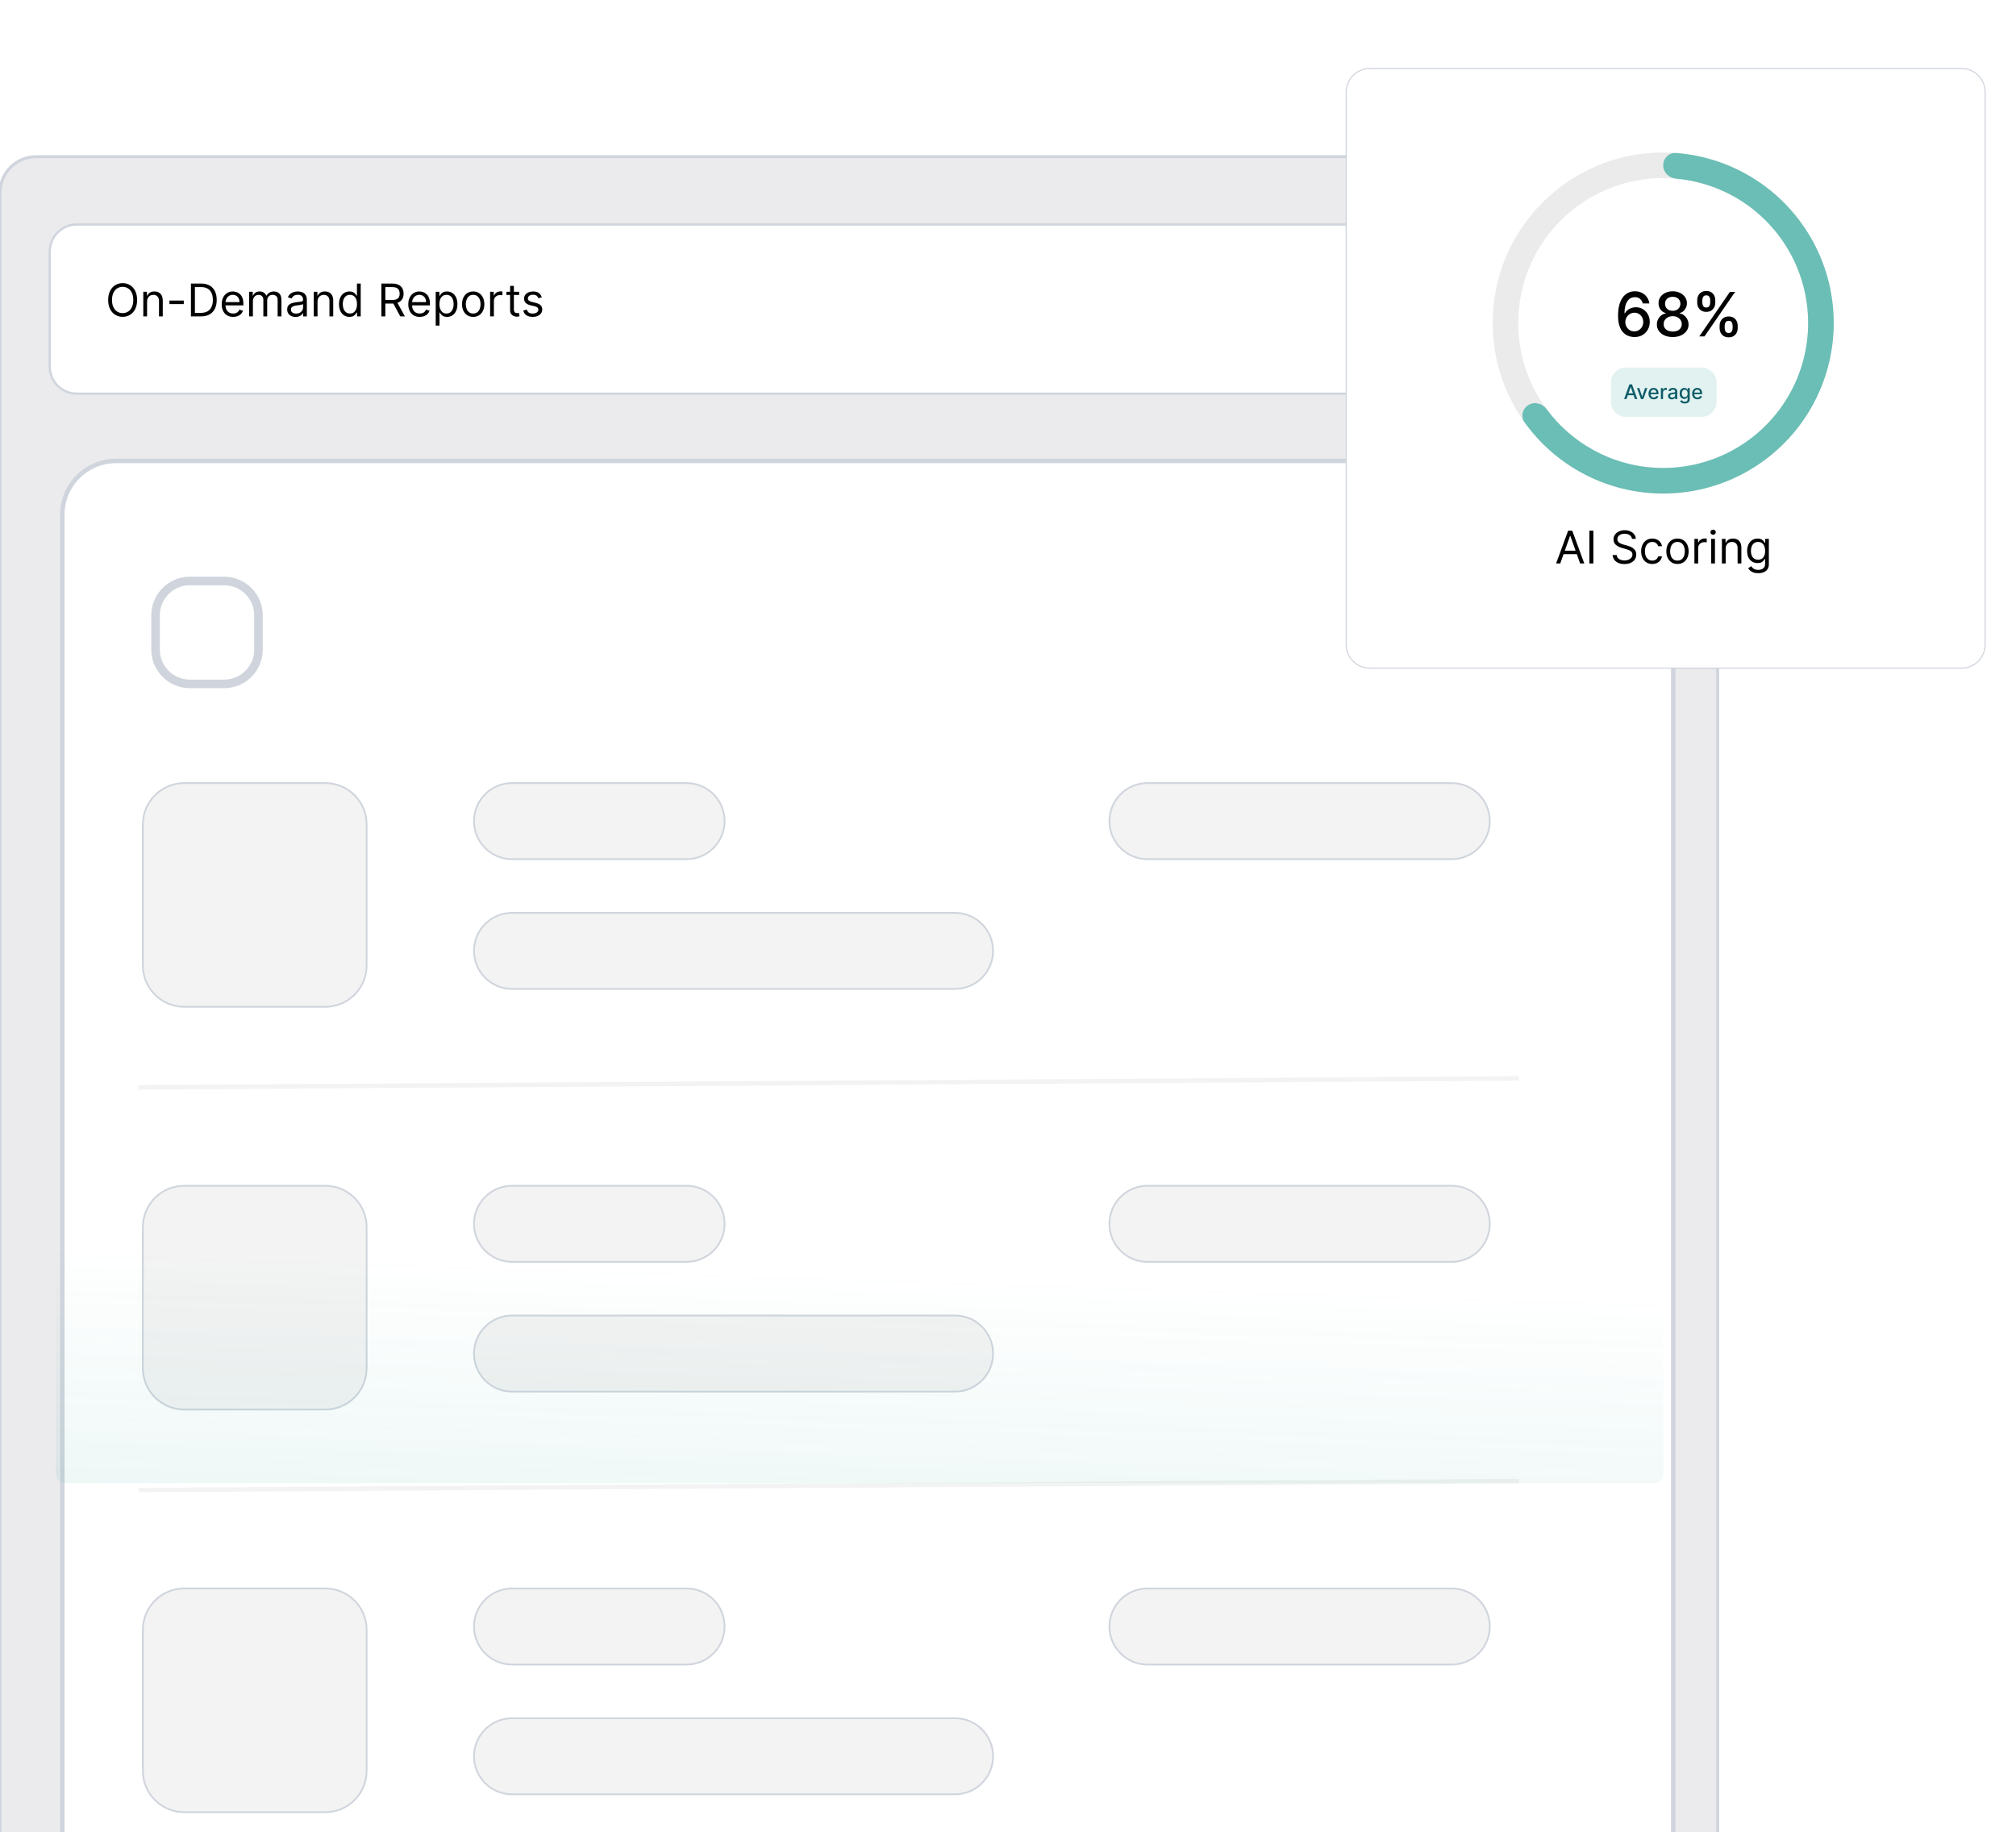
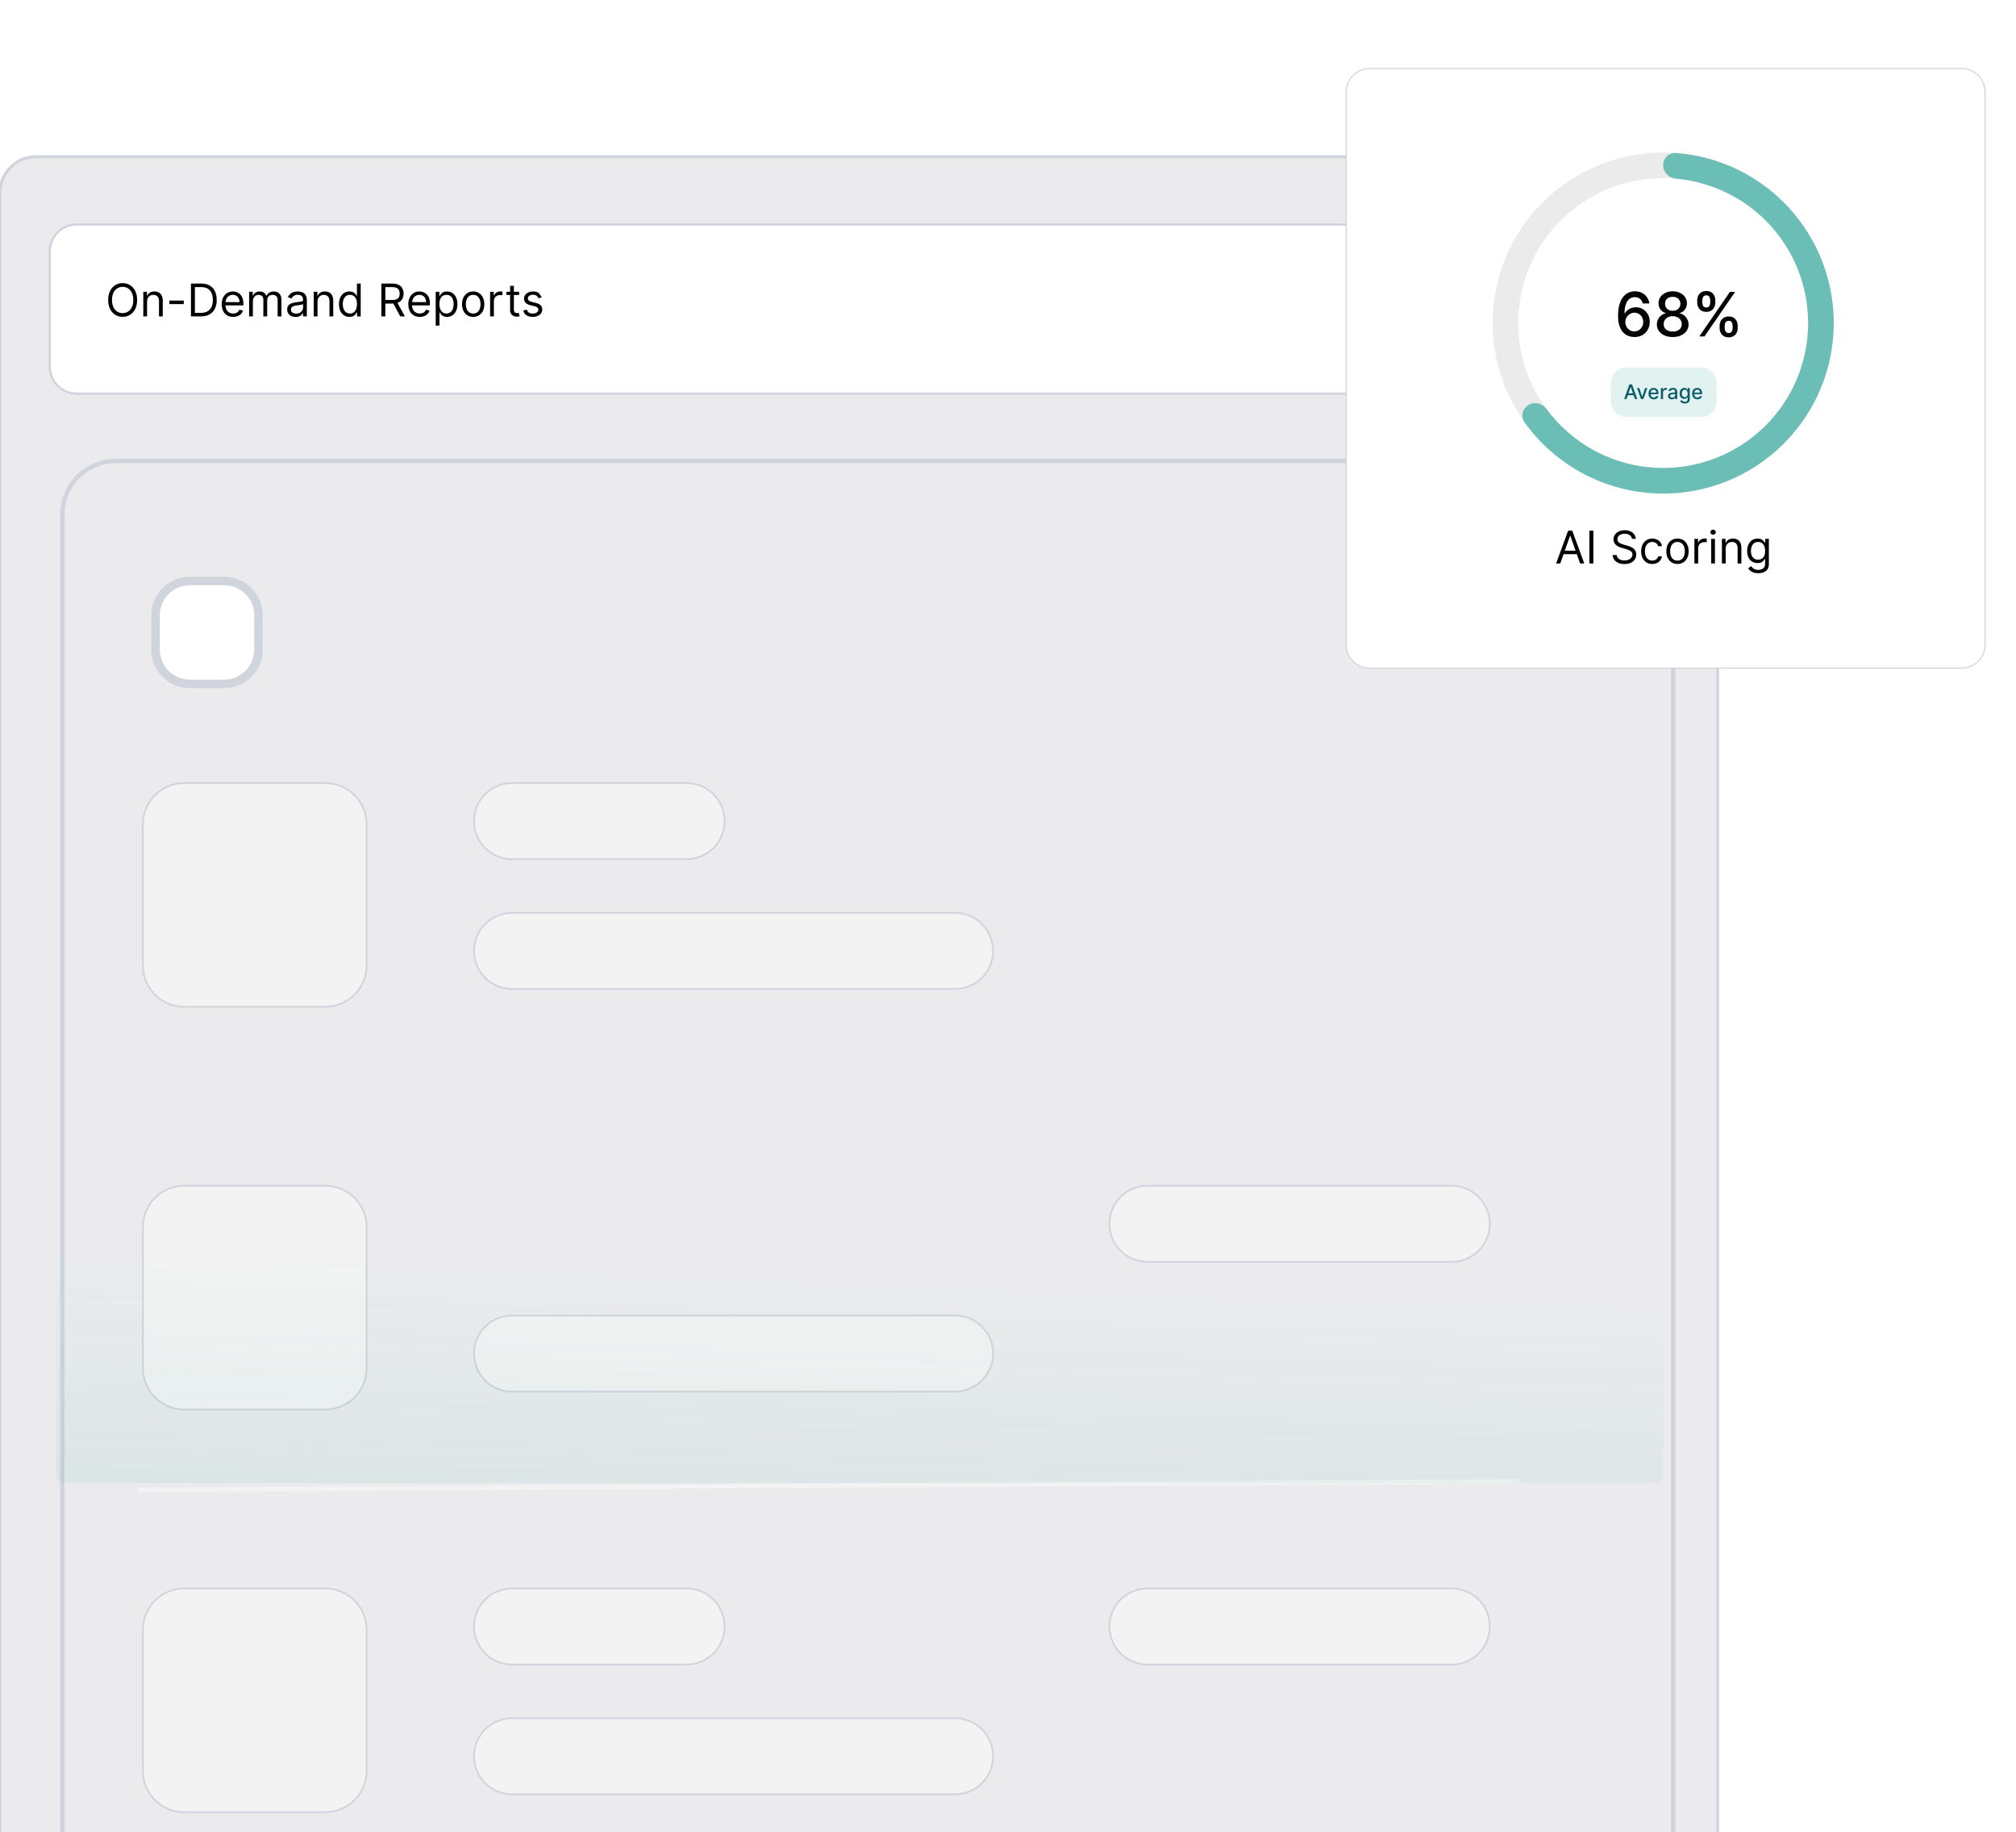
<svg xmlns="http://www.w3.org/2000/svg" width="669" height="608" viewBox="0 0 669 608" fill="none">
  <g clip-path="url(#clip0_11201_36510)">
    <path d="M558 52L12 52C5.373 52 2.78829e-08 57.373 6.22783e-08 64L3.07759e-06 645C3.11198e-06 651.627 5.373 657 12 657L558 657C564.627 657 570 651.627 570 645L570 64C570 57.373 564.627 52 558 52Z" fill="#EBEBED" stroke="#D0D5DD" stroke-miterlimit="10" />
    <g filter="url(#filter0_d_11201_36510)">
      <path d="M546.468 73L23.983 73C19.022 73 15 77.022 15 81.983L15 120.158C15 125.119 19.022 129.141 23.983 129.141L546.468 129.141C551.429 129.141 555.451 125.119 555.451 120.158L555.451 81.983C555.451 77.022 551.429 73 546.468 73Z" fill="white" />
      <path d="M546.468 73L23.983 73C19.022 73 15 77.022 15 81.983L15 120.158C15 125.119 19.022 129.141 23.983 129.141L546.468 129.141C551.429 129.141 555.451 125.119 555.451 120.158L555.451 81.983C555.451 77.022 551.429 73 546.468 73Z" stroke="#D0D5DD" stroke-width="0.749" stroke-miterlimit="10" />
    </g>
-     <path d="M45.505 99.556C45.505 100.704 45.298 101.697 44.883 102.533C44.468 103.37 43.9 104.015 43.177 104.468C42.454 104.922 41.628 105.149 40.699 105.149C39.771 105.149 38.945 104.922 38.222 104.468C37.499 104.015 36.93 103.37 36.515 102.533C36.1 101.697 35.893 100.704 35.893 99.556C35.893 98.408 36.1 97.415 36.515 96.579C36.93 95.742 37.499 95.097 38.222 94.644C38.945 94.19 39.771 93.963 40.699 93.963C41.628 93.963 42.454 94.19 43.177 94.644C43.9 95.097 44.468 95.742 44.883 96.579C45.298 97.415 45.505 98.408 45.505 99.556ZM44.229 99.556C44.229 98.613 44.072 97.818 43.756 97.169C43.444 96.52 43.021 96.029 42.486 95.696C41.954 95.363 41.358 95.197 40.699 95.197C40.04 95.197 39.443 95.363 38.907 95.696C38.376 96.029 37.952 96.52 37.637 97.169C37.325 97.818 37.169 98.613 37.169 99.556C37.169 100.499 37.325 101.294 37.637 101.943C37.952 102.592 38.376 103.083 38.907 103.416C39.443 103.749 40.04 103.915 40.699 103.915C41.358 103.915 41.954 103.749 42.486 103.416C43.021 103.083 43.444 102.592 43.756 101.943C44.072 101.294 44.229 100.499 44.229 99.556ZM48.807 100.088V105H47.552V96.834H48.764V98.11H48.87C49.062 97.695 49.352 97.362 49.742 97.111C50.132 96.855 50.636 96.728 51.252 96.728C51.805 96.728 52.289 96.841 52.704 97.068C53.118 97.291 53.441 97.632 53.671 98.089C53.901 98.542 54.017 99.117 54.017 99.811V105H52.762V99.896C52.762 99.255 52.596 98.755 52.262 98.397C51.929 98.035 51.472 97.855 50.891 97.855C50.49 97.855 50.132 97.942 49.817 98.115C49.505 98.289 49.258 98.542 49.078 98.876C48.897 99.209 48.807 99.613 48.807 100.088ZM60.988 99.747V100.917H56.224V99.747H60.988ZM66.725 105H63.366V94.112H66.874C67.931 94.112 68.834 94.33 69.586 94.766C70.337 95.198 70.913 95.82 71.314 96.632C71.714 97.44 71.914 98.408 71.914 99.535C71.914 100.669 71.712 101.645 71.308 102.464C70.904 103.279 70.316 103.907 69.543 104.346C68.77 104.782 67.831 105 66.725 105ZM64.684 103.83H66.64C67.541 103.83 68.287 103.657 68.879 103.309C69.471 102.962 69.912 102.468 70.202 101.826C70.493 101.185 70.638 100.421 70.638 99.535C70.638 98.656 70.495 97.899 70.208 97.265C69.921 96.627 69.492 96.138 68.921 95.797C68.35 95.454 67.64 95.282 66.789 95.282H64.684V103.83ZM77.379 105.17C76.593 105.17 75.914 104.996 75.343 104.649C74.776 104.298 74.339 103.809 74.03 103.182C73.725 102.551 73.573 101.817 73.573 100.981C73.573 100.144 73.725 99.407 74.03 98.769C74.339 98.128 74.767 97.628 75.317 97.27C75.87 96.909 76.515 96.728 77.252 96.728C77.677 96.728 78.097 96.799 78.512 96.94C78.927 97.082 79.304 97.312 79.644 97.632C79.985 97.947 80.256 98.365 80.458 98.886C80.66 99.407 80.761 100.049 80.761 100.811V101.342H74.466V100.258H79.485C79.485 99.797 79.393 99.386 79.208 99.024C79.028 98.663 78.769 98.378 78.432 98.168C78.099 97.959 77.706 97.855 77.252 97.855C76.752 97.855 76.32 97.979 75.955 98.227C75.593 98.472 75.315 98.79 75.12 99.184C74.925 99.577 74.828 99.999 74.828 100.449V101.172C74.828 101.789 74.934 102.312 75.147 102.741C75.363 103.166 75.662 103.49 76.045 103.713C76.428 103.933 76.873 104.043 77.379 104.043C77.709 104.043 78.007 103.997 78.273 103.905C78.542 103.809 78.774 103.667 78.969 103.48C79.164 103.288 79.315 103.051 79.421 102.767L80.633 103.107C80.506 103.519 80.291 103.88 79.99 104.192C79.689 104.5 79.317 104.741 78.873 104.915C78.43 105.085 77.932 105.17 77.379 105.17ZM82.669 105V96.834H83.882V98.11H83.988C84.158 97.674 84.433 97.336 84.812 97.094C85.191 96.85 85.647 96.728 86.178 96.728C86.717 96.728 87.165 96.85 87.523 97.094C87.885 97.336 88.166 97.674 88.368 98.11H88.454C88.663 97.688 88.976 97.353 89.395 97.105C89.813 96.853 90.314 96.728 90.899 96.728C91.629 96.728 92.226 96.956 92.691 97.413C93.155 97.867 93.387 98.574 93.387 99.535V105H92.132V99.535C92.132 98.932 91.968 98.502 91.638 98.243C91.308 97.984 90.92 97.855 90.474 97.855C89.9 97.855 89.455 98.028 89.139 98.376C88.824 98.72 88.666 99.156 88.666 99.684V105H87.39V99.407C87.39 98.943 87.24 98.569 86.938 98.285C86.637 97.998 86.249 97.855 85.774 97.855C85.448 97.855 85.143 97.942 84.86 98.115C84.58 98.289 84.353 98.53 84.179 98.838C84.009 99.143 83.924 99.496 83.924 99.896V105H82.669ZM98.084 105.191C97.567 105.191 97.097 105.094 96.675 104.899C96.254 104.701 95.919 104.415 95.671 104.043C95.422 103.667 95.298 103.214 95.298 102.682C95.298 102.214 95.391 101.835 95.575 101.544C95.759 101.25 96.005 101.02 96.314 100.853C96.622 100.687 96.962 100.563 97.335 100.481C97.71 100.396 98.088 100.329 98.467 100.279C98.963 100.215 99.365 100.167 99.674 100.136C99.986 100.1 100.213 100.042 100.354 99.96C100.5 99.879 100.572 99.737 100.572 99.535V99.492C100.572 98.968 100.429 98.56 100.142 98.269C99.858 97.979 99.427 97.834 98.85 97.834C98.251 97.834 97.781 97.965 97.441 98.227C97.101 98.489 96.861 98.769 96.723 99.067L95.532 98.642C95.745 98.145 96.028 97.759 96.383 97.483C96.741 97.203 97.131 97.008 97.552 96.898C97.978 96.784 98.396 96.728 98.807 96.728C99.07 96.728 99.371 96.76 99.711 96.823C100.055 96.884 100.386 97.01 100.705 97.201C101.028 97.392 101.295 97.681 101.508 98.067C101.721 98.454 101.827 98.971 101.827 99.62V105H100.572V103.894H100.508C100.423 104.071 100.282 104.261 100.083 104.463C99.885 104.665 99.621 104.837 99.291 104.979C98.961 105.121 98.559 105.191 98.084 105.191ZM98.276 104.064C98.772 104.064 99.19 103.967 99.53 103.772C99.874 103.577 100.133 103.325 100.306 103.017C100.484 102.709 100.572 102.384 100.572 102.044V100.896C100.519 100.96 100.402 101.018 100.221 101.071C100.044 101.121 99.839 101.165 99.605 101.204C99.374 101.24 99.149 101.271 98.93 101.3C98.713 101.325 98.538 101.346 98.403 101.364C98.077 101.406 97.772 101.475 97.489 101.571C97.209 101.663 96.982 101.803 96.808 101.991C96.638 102.175 96.553 102.427 96.553 102.746C96.553 103.182 96.714 103.511 97.037 103.735C97.363 103.954 97.776 104.064 98.276 104.064ZM105.372 100.088V105H104.117V96.834H105.329V98.11H105.435C105.627 97.695 105.917 97.362 106.307 97.111C106.697 96.855 107.2 96.728 107.817 96.728C108.37 96.728 108.854 96.841 109.269 97.068C109.683 97.291 110.006 97.632 110.236 98.089C110.466 98.542 110.582 99.117 110.582 99.811V105H109.327V99.896C109.327 99.255 109.16 98.755 108.827 98.397C108.494 98.035 108.037 97.855 107.456 97.855C107.055 97.855 106.697 97.942 106.382 98.115C106.07 98.289 105.824 98.542 105.643 98.876C105.462 99.209 105.372 99.613 105.372 100.088ZM115.958 105.17C115.277 105.17 114.677 104.998 114.156 104.654C113.635 104.307 113.227 103.818 112.933 103.187C112.639 102.553 112.492 101.803 112.492 100.938C112.492 100.081 112.639 99.336 112.933 98.705C113.227 98.075 113.636 97.587 114.161 97.243C114.685 96.9 115.292 96.728 115.979 96.728C116.511 96.728 116.931 96.816 117.239 96.993C117.551 97.167 117.788 97.366 117.951 97.589C118.118 97.809 118.247 97.99 118.34 98.131H118.446V94.112H119.701V105H118.488V103.745H118.34C118.247 103.894 118.116 104.082 117.946 104.309C117.776 104.532 117.533 104.732 117.218 104.91C116.902 105.083 116.482 105.17 115.958 105.17ZM116.128 104.043C116.631 104.043 117.057 103.912 117.404 103.65C117.751 103.384 118.015 103.017 118.196 102.549C118.377 102.078 118.467 101.534 118.467 100.917C118.467 100.307 118.379 99.774 118.201 99.317C118.024 98.856 117.762 98.498 117.415 98.243C117.067 97.984 116.638 97.855 116.128 97.855C115.596 97.855 115.153 97.991 114.799 98.264C114.448 98.534 114.184 98.9 114.007 99.365C113.833 99.825 113.746 100.343 113.746 100.917C113.746 101.498 113.835 102.026 114.012 102.501C114.193 102.973 114.459 103.348 114.81 103.628C115.164 103.905 115.603 104.043 116.128 104.043ZM126.553 105V94.112H130.232C131.083 94.112 131.781 94.257 132.327 94.548C132.873 94.835 133.277 95.23 133.539 95.734C133.801 96.237 133.933 96.809 133.933 97.451C133.933 98.092 133.801 98.661 133.539 99.157C133.277 99.653 132.875 100.043 132.332 100.327C131.79 100.607 131.097 100.747 130.254 100.747H127.276V99.556H130.211C130.792 99.556 131.26 99.471 131.615 99.301C131.973 99.131 132.231 98.89 132.391 98.578C132.554 98.262 132.635 97.887 132.635 97.451C132.635 97.015 132.554 96.634 132.391 96.308C132.228 95.982 131.967 95.73 131.609 95.553C131.251 95.372 130.778 95.282 130.19 95.282H127.872V105H126.553ZM131.678 100.109L134.358 105H132.827L130.19 100.109H131.678ZM139.295 105.17C138.509 105.17 137.83 104.996 137.259 104.649C136.692 104.298 136.254 103.809 135.946 103.182C135.641 102.551 135.489 101.817 135.489 100.981C135.489 100.144 135.641 99.407 135.946 98.769C136.254 98.128 136.683 97.628 137.233 97.27C137.786 96.909 138.431 96.728 139.168 96.728C139.593 96.728 140.013 96.799 140.428 96.94C140.843 97.082 141.22 97.312 141.56 97.632C141.9 97.947 142.172 98.365 142.374 98.886C142.576 99.407 142.677 100.049 142.677 100.811V101.342H136.382V100.258H141.401C141.401 99.797 141.309 99.386 141.124 99.024C140.944 98.663 140.685 98.378 140.348 98.168C140.015 97.959 139.622 97.855 139.168 97.855C138.668 97.855 138.236 97.979 137.871 98.227C137.509 98.472 137.231 98.79 137.036 99.184C136.841 99.577 136.744 99.999 136.744 100.449V101.172C136.744 101.789 136.85 102.312 137.063 102.741C137.279 103.166 137.578 103.49 137.961 103.713C138.344 103.933 138.789 104.043 139.295 104.043C139.625 104.043 139.923 103.997 140.189 103.905C140.458 103.809 140.69 103.667 140.885 103.48C141.08 103.288 141.231 103.051 141.337 102.767L142.549 103.107C142.421 103.519 142.207 103.88 141.906 104.192C141.605 104.5 141.232 104.741 140.789 104.915C140.346 105.085 139.848 105.17 139.295 105.17ZM144.585 108.062V96.834H145.797V98.131H145.946C146.038 97.99 146.166 97.809 146.329 97.589C146.496 97.366 146.733 97.167 147.041 96.993C147.353 96.816 147.775 96.728 148.307 96.728C148.994 96.728 149.6 96.9 150.125 97.243C150.649 97.587 151.059 98.075 151.353 98.705C151.647 99.336 151.794 100.081 151.794 100.938C151.794 101.803 151.647 102.553 151.353 103.187C151.059 103.818 150.651 104.307 150.13 104.654C149.609 104.998 149.008 105.17 148.328 105.17C147.803 105.17 147.383 105.083 147.068 104.91C146.753 104.732 146.51 104.532 146.34 104.309C146.17 104.082 146.038 103.894 145.946 103.745H145.84V108.062H144.585ZM145.819 100.917C145.819 101.534 145.909 102.078 146.09 102.549C146.271 103.017 146.535 103.384 146.882 103.65C147.229 103.912 147.655 104.043 148.158 104.043C148.682 104.043 149.12 103.905 149.471 103.628C149.825 103.348 150.091 102.973 150.268 102.501C150.449 102.026 150.54 101.498 150.54 100.917C150.54 100.343 150.451 99.825 150.274 99.365C150.1 98.9 149.836 98.534 149.482 98.264C149.131 97.991 148.689 97.855 148.158 97.855C147.647 97.855 147.219 97.984 146.871 98.243C146.524 98.498 146.262 98.856 146.084 99.317C145.907 99.774 145.819 100.307 145.819 100.917ZM157.026 105.17C156.288 105.17 155.642 104.995 155.085 104.644C154.532 104.293 154.1 103.802 153.788 103.171C153.48 102.54 153.325 101.803 153.325 100.96C153.325 100.109 153.48 99.366 153.788 98.732C154.1 98.098 154.532 97.605 155.085 97.254C155.642 96.903 156.288 96.728 157.026 96.728C157.763 96.728 158.408 96.903 158.961 97.254C159.517 97.605 159.95 98.098 160.258 98.732C160.57 99.366 160.726 100.109 160.726 100.96C160.726 101.803 160.57 102.54 160.258 103.171C159.95 103.802 159.517 104.293 158.961 104.644C158.408 104.995 157.763 105.17 157.026 105.17ZM157.026 104.043C157.586 104.043 158.046 103.9 158.408 103.612C158.769 103.325 159.037 102.948 159.211 102.48C159.384 102.012 159.471 101.505 159.471 100.96C159.471 100.414 159.384 99.905 159.211 99.434C159.037 98.962 158.769 98.581 158.408 98.291C158.046 98 157.586 97.855 157.026 97.855C156.466 97.855 156.005 98 155.643 98.291C155.282 98.581 155.014 98.962 154.841 99.434C154.667 99.905 154.58 100.414 154.58 100.96C154.58 101.505 154.667 102.012 154.841 102.48C155.014 102.948 155.282 103.325 155.643 103.612C156.005 103.9 156.466 104.043 157.026 104.043ZM162.641 105V96.834H163.853V98.067H163.938C164.087 97.663 164.356 97.336 164.746 97.084C165.136 96.832 165.576 96.706 166.065 96.706C166.157 96.706 166.272 96.708 166.41 96.712C166.549 96.715 166.653 96.721 166.724 96.728V98.004C166.681 97.993 166.584 97.977 166.432 97.956C166.283 97.931 166.125 97.919 165.958 97.919C165.561 97.919 165.207 98.002 164.895 98.168C164.587 98.332 164.342 98.558 164.161 98.849C163.984 99.136 163.896 99.464 163.896 99.832V105H162.641ZM172.274 96.834V97.897H168.042V96.834H172.274ZM169.276 94.878H170.531V102.661C170.531 103.015 170.582 103.281 170.685 103.458C170.791 103.632 170.926 103.749 171.089 103.809C171.255 103.866 171.431 103.894 171.615 103.894C171.753 103.894 171.867 103.887 171.955 103.873C172.044 103.855 172.115 103.841 172.168 103.83L172.423 104.957C172.338 104.989 172.219 105.021 172.067 105.053C171.915 105.089 171.721 105.106 171.487 105.106C171.133 105.106 170.786 105.03 170.445 104.878C170.109 104.725 169.829 104.493 169.605 104.181C169.386 103.869 169.276 103.476 169.276 103.001V94.878ZM179.8 98.663L178.673 98.982C178.602 98.794 178.497 98.612 178.359 98.434C178.224 98.254 178.04 98.105 177.806 97.988C177.572 97.871 177.273 97.812 176.908 97.812C176.408 97.812 175.991 97.927 175.658 98.158C175.329 98.385 175.164 98.674 175.164 99.024C175.164 99.336 175.277 99.583 175.504 99.763C175.731 99.944 176.085 100.095 176.567 100.215L177.779 100.513C178.51 100.69 179.054 100.961 179.412 101.326C179.77 101.688 179.948 102.154 179.948 102.725C179.948 103.192 179.814 103.611 179.544 103.979C179.279 104.348 178.906 104.638 178.428 104.851C177.95 105.064 177.393 105.17 176.759 105.17C175.926 105.17 175.236 104.989 174.691 104.628C174.145 104.266 173.799 103.738 173.654 103.044L174.845 102.746C174.958 103.185 175.173 103.515 175.488 103.735C175.807 103.954 176.223 104.064 176.737 104.064C177.322 104.064 177.786 103.94 178.13 103.692C178.478 103.441 178.651 103.139 178.651 102.788C178.651 102.505 178.552 102.267 178.354 102.076C178.155 101.881 177.85 101.736 177.439 101.64L176.078 101.321C175.33 101.144 174.781 100.869 174.43 100.497C174.083 100.121 173.909 99.652 173.909 99.088C173.909 98.627 174.038 98.22 174.297 97.865C174.559 97.511 174.916 97.233 175.366 97.031C175.819 96.829 176.333 96.728 176.908 96.728C177.716 96.728 178.35 96.905 178.811 97.259C179.275 97.614 179.605 98.082 179.8 98.663Z" fill="#020202" />
+     <path d="M45.505 99.556C45.505 100.704 45.298 101.697 44.883 102.533C44.468 103.37 43.9 104.015 43.177 104.468C42.454 104.922 41.628 105.149 40.699 105.149C39.771 105.149 38.945 104.922 38.222 104.468C37.499 104.015 36.93 103.37 36.515 102.533C36.1 101.697 35.893 100.704 35.893 99.556C35.893 98.408 36.1 97.415 36.515 96.579C36.93 95.742 37.499 95.097 38.222 94.644C38.945 94.19 39.771 93.963 40.699 93.963C41.628 93.963 42.454 94.19 43.177 94.644C43.9 95.097 44.468 95.742 44.883 96.579C45.298 97.415 45.505 98.408 45.505 99.556ZM44.229 99.556C44.229 98.613 44.072 97.818 43.756 97.169C43.444 96.52 43.021 96.029 42.486 95.696C41.954 95.363 41.358 95.197 40.699 95.197C40.04 95.197 39.443 95.363 38.907 95.696C38.376 96.029 37.952 96.52 37.637 97.169C37.325 97.818 37.169 98.613 37.169 99.556C37.169 100.499 37.325 101.294 37.637 101.943C37.952 102.592 38.376 103.083 38.907 103.416C39.443 103.749 40.04 103.915 40.699 103.915C41.358 103.915 41.954 103.749 42.486 103.416C43.021 103.083 43.444 102.592 43.756 101.943C44.072 101.294 44.229 100.499 44.229 99.556ZM48.807 100.088V105H47.552V96.834H48.764V98.11H48.87C49.062 97.695 49.352 97.362 49.742 97.111C50.132 96.855 50.636 96.728 51.252 96.728C51.805 96.728 52.289 96.841 52.704 97.068C53.118 97.291 53.441 97.632 53.671 98.089C53.901 98.542 54.017 99.117 54.017 99.811V105H52.762V99.896C52.762 99.255 52.596 98.755 52.262 98.397C51.929 98.035 51.472 97.855 50.891 97.855C50.49 97.855 50.132 97.942 49.817 98.115C49.505 98.289 49.258 98.542 49.078 98.876C48.897 99.209 48.807 99.613 48.807 100.088ZM60.988 99.747V100.917H56.224V99.747H60.988ZM66.725 105H63.366V94.112H66.874C67.931 94.112 68.834 94.33 69.586 94.766C70.337 95.198 70.913 95.82 71.314 96.632C71.714 97.44 71.914 98.408 71.914 99.535C71.914 100.669 71.712 101.645 71.308 102.464C70.904 103.279 70.316 103.907 69.543 104.346C68.77 104.782 67.831 105 66.725 105ZM64.684 103.83H66.64C67.541 103.83 68.287 103.657 68.879 103.309C69.471 102.962 69.912 102.468 70.202 101.826C70.493 101.185 70.638 100.421 70.638 99.535C70.638 98.656 70.495 97.899 70.208 97.265C69.921 96.627 69.492 96.138 68.921 95.797C68.35 95.454 67.64 95.282 66.789 95.282H64.684V103.83ZM77.379 105.17C76.593 105.17 75.914 104.996 75.343 104.649C74.776 104.298 74.339 103.809 74.03 103.182C73.725 102.551 73.573 101.817 73.573 100.981C73.573 100.144 73.725 99.407 74.03 98.769C74.339 98.128 74.767 97.628 75.317 97.27C75.87 96.909 76.515 96.728 77.252 96.728C77.677 96.728 78.097 96.799 78.512 96.94C78.927 97.082 79.304 97.312 79.644 97.632C79.985 97.947 80.256 98.365 80.458 98.886C80.66 99.407 80.761 100.049 80.761 100.811V101.342H74.466V100.258H79.485C79.485 99.797 79.393 99.386 79.208 99.024C79.028 98.663 78.769 98.378 78.432 98.168C78.099 97.959 77.706 97.855 77.252 97.855C76.752 97.855 76.32 97.979 75.955 98.227C75.593 98.472 75.315 98.79 75.12 99.184C74.925 99.577 74.828 99.999 74.828 100.449V101.172C74.828 101.789 74.934 102.312 75.147 102.741C75.363 103.166 75.662 103.49 76.045 103.713C76.428 103.933 76.873 104.043 77.379 104.043C77.709 104.043 78.007 103.997 78.273 103.905C78.542 103.809 78.774 103.667 78.969 103.48C79.164 103.288 79.315 103.051 79.421 102.767L80.633 103.107C80.506 103.519 80.291 103.88 79.99 104.192C79.689 104.5 79.317 104.741 78.873 104.915C78.43 105.085 77.932 105.17 77.379 105.17ZM82.669 105V96.834H83.882V98.11H83.988C84.158 97.674 84.433 97.336 84.812 97.094C85.191 96.85 85.647 96.728 86.178 96.728C86.717 96.728 87.165 96.85 87.523 97.094C87.885 97.336 88.166 97.674 88.368 98.11H88.454C88.663 97.688 88.976 97.353 89.395 97.105C89.813 96.853 90.314 96.728 90.899 96.728C91.629 96.728 92.226 96.956 92.691 97.413C93.155 97.867 93.387 98.574 93.387 99.535V105H92.132V99.535C92.132 98.932 91.968 98.502 91.638 98.243C91.308 97.984 90.92 97.855 90.474 97.855C89.9 97.855 89.455 98.028 89.139 98.376C88.824 98.72 88.666 99.156 88.666 99.684V105H87.39V99.407C87.39 98.943 87.24 98.569 86.938 98.285C86.637 97.998 86.249 97.855 85.774 97.855C85.448 97.855 85.143 97.942 84.86 98.115C84.58 98.289 84.353 98.53 84.179 98.838C84.009 99.143 83.924 99.496 83.924 99.896V105H82.669ZM98.084 105.191C97.567 105.191 97.097 105.094 96.675 104.899C96.254 104.701 95.919 104.415 95.671 104.043C95.422 103.667 95.298 103.214 95.298 102.682C95.298 102.214 95.391 101.835 95.575 101.544C95.759 101.25 96.005 101.02 96.314 100.853C96.622 100.687 96.962 100.563 97.335 100.481C97.71 100.396 98.088 100.329 98.467 100.279C98.963 100.215 99.365 100.167 99.674 100.136C99.986 100.1 100.213 100.042 100.354 99.96C100.5 99.879 100.572 99.737 100.572 99.535V99.492C100.572 98.968 100.429 98.56 100.142 98.269C99.858 97.979 99.427 97.834 98.85 97.834C98.251 97.834 97.781 97.965 97.441 98.227C97.101 98.489 96.861 98.769 96.723 99.067L95.532 98.642C95.745 98.145 96.028 97.759 96.383 97.483C96.741 97.203 97.131 97.008 97.552 96.898C97.978 96.784 98.396 96.728 98.807 96.728C99.07 96.728 99.371 96.76 99.711 96.823C100.055 96.884 100.386 97.01 100.705 97.201C101.028 97.392 101.295 97.681 101.508 98.067C101.721 98.454 101.827 98.971 101.827 99.62V105H100.572V103.894H100.508C100.423 104.071 100.282 104.261 100.083 104.463C99.885 104.665 99.621 104.837 99.291 104.979C98.961 105.121 98.559 105.191 98.084 105.191ZM98.276 104.064C98.772 104.064 99.19 103.967 99.53 103.772C99.874 103.577 100.133 103.325 100.306 103.017C100.484 102.709 100.572 102.384 100.572 102.044V100.896C100.519 100.96 100.402 101.018 100.221 101.071C100.044 101.121 99.839 101.165 99.605 101.204C99.374 101.24 99.149 101.271 98.93 101.3C98.713 101.325 98.538 101.346 98.403 101.364C98.077 101.406 97.772 101.475 97.489 101.571C97.209 101.663 96.982 101.803 96.808 101.991C96.638 102.175 96.553 102.427 96.553 102.746C96.553 103.182 96.714 103.511 97.037 103.735C97.363 103.954 97.776 104.064 98.276 104.064ZM105.372 100.088V105H104.117V96.834H105.329V98.11H105.435C105.627 97.695 105.917 97.362 106.307 97.111C106.697 96.855 107.2 96.728 107.817 96.728C108.37 96.728 108.854 96.841 109.269 97.068C109.683 97.291 110.006 97.632 110.236 98.089C110.466 98.542 110.582 99.117 110.582 99.811V105H109.327V99.896C109.327 99.255 109.16 98.755 108.827 98.397C108.494 98.035 108.037 97.855 107.456 97.855C107.055 97.855 106.697 97.942 106.382 98.115C106.07 98.289 105.824 98.542 105.643 98.876C105.462 99.209 105.372 99.613 105.372 100.088ZM115.958 105.17C115.277 105.17 114.677 104.998 114.156 104.654C113.635 104.307 113.227 103.818 112.933 103.187C112.639 102.553 112.492 101.803 112.492 100.938C112.492 100.081 112.639 99.336 112.933 98.705C113.227 98.075 113.636 97.587 114.161 97.243C114.685 96.9 115.292 96.728 115.979 96.728C116.511 96.728 116.931 96.816 117.239 96.993C117.551 97.167 117.788 97.366 117.951 97.589C118.118 97.809 118.247 97.99 118.34 98.131H118.446V94.112H119.701V105H118.488V103.745H118.34C118.247 103.894 118.116 104.082 117.946 104.309C117.776 104.532 117.533 104.732 117.218 104.91C116.902 105.083 116.482 105.17 115.958 105.17ZM116.128 104.043C116.631 104.043 117.057 103.912 117.404 103.65C117.751 103.384 118.015 103.017 118.196 102.549C118.377 102.078 118.467 101.534 118.467 100.917C118.467 100.307 118.379 99.774 118.201 99.317C118.024 98.856 117.762 98.498 117.415 98.243C117.067 97.984 116.638 97.855 116.128 97.855C115.596 97.855 115.153 97.991 114.799 98.264C114.448 98.534 114.184 98.9 114.007 99.365C113.833 99.825 113.746 100.343 113.746 100.917C113.746 101.498 113.835 102.026 114.012 102.501C114.193 102.973 114.459 103.348 114.81 103.628C115.164 103.905 115.603 104.043 116.128 104.043ZM126.553 105V94.112H130.232C131.083 94.112 131.781 94.257 132.327 94.548C132.873 94.835 133.277 95.23 133.539 95.734C133.801 96.237 133.933 96.809 133.933 97.451C133.933 98.092 133.801 98.661 133.539 99.157C133.277 99.653 132.875 100.043 132.332 100.327C131.79 100.607 131.097 100.747 130.254 100.747H127.276V99.556H130.211C130.792 99.556 131.26 99.471 131.615 99.301C131.973 99.131 132.231 98.89 132.391 98.578C132.554 98.262 132.635 97.887 132.635 97.451C132.635 97.015 132.554 96.634 132.391 96.308C132.228 95.982 131.967 95.73 131.609 95.553C131.251 95.372 130.778 95.282 130.19 95.282H127.872V105H126.553ZM131.678 100.109L134.358 105H132.827L130.19 100.109H131.678ZM139.295 105.17C138.509 105.17 137.83 104.996 137.259 104.649C136.692 104.298 136.254 103.809 135.946 103.182C135.641 102.551 135.489 101.817 135.489 100.981C135.489 100.144 135.641 99.407 135.946 98.769C136.254 98.128 136.683 97.628 137.233 97.27C137.786 96.909 138.431 96.728 139.168 96.728C139.593 96.728 140.013 96.799 140.428 96.94C140.843 97.082 141.22 97.312 141.56 97.632C141.9 97.947 142.172 98.365 142.374 98.886C142.576 99.407 142.677 100.049 142.677 100.811V101.342H136.382V100.258H141.401C141.401 99.797 141.309 99.386 141.124 99.024C140.944 98.663 140.685 98.378 140.348 98.168C140.015 97.959 139.622 97.855 139.168 97.855C138.668 97.855 138.236 97.979 137.871 98.227C137.509 98.472 137.231 98.79 137.036 99.184C136.841 99.577 136.744 99.999 136.744 100.449V101.172C136.744 101.789 136.85 102.312 137.063 102.741C137.279 103.166 137.578 103.49 137.961 103.713C138.344 103.933 138.789 104.043 139.295 104.043C139.625 104.043 139.923 103.997 140.189 103.905C140.458 103.809 140.69 103.667 140.885 103.48C141.08 103.288 141.231 103.051 141.337 102.767L142.549 103.107C142.421 103.519 142.207 103.88 141.906 104.192C141.605 104.5 141.232 104.741 140.789 104.915C140.346 105.085 139.848 105.17 139.295 105.17ZM144.585 108.062V96.834H145.797V98.131H145.946C146.038 97.99 146.166 97.809 146.329 97.589C146.496 97.366 146.733 97.167 147.041 96.993C147.353 96.816 147.775 96.728 148.307 96.728C148.994 96.728 149.6 96.9 150.125 97.243C150.649 97.587 151.059 98.075 151.353 98.705C151.647 99.336 151.794 100.081 151.794 100.938C151.794 101.803 151.647 102.553 151.353 103.187C151.059 103.818 150.651 104.307 150.13 104.654C149.609 104.998 149.008 105.17 148.328 105.17C147.803 105.17 147.383 105.083 147.068 104.91C146.753 104.732 146.51 104.532 146.34 104.309C146.17 104.082 146.038 103.894 145.946 103.745H145.84V108.062H144.585ZM145.819 100.917C145.819 101.534 145.909 102.078 146.09 102.549C146.271 103.017 146.535 103.384 146.882 103.65C147.229 103.912 147.655 104.043 148.158 104.043C148.682 104.043 149.12 103.905 149.471 103.628C149.825 103.348 150.091 102.973 150.268 102.501C150.449 102.026 150.54 101.498 150.54 100.917C150.54 100.343 150.451 99.825 150.274 99.365C150.1 98.9 149.836 98.534 149.482 98.264C149.131 97.991 148.689 97.855 148.158 97.855C147.647 97.855 147.219 97.984 146.871 98.243C146.524 98.498 146.262 98.856 146.084 99.317C145.907 99.774 145.819 100.307 145.819 100.917ZM157.026 105.17C156.288 105.17 155.642 104.995 155.085 104.644C154.532 104.293 154.1 103.802 153.788 103.171C153.48 102.54 153.325 101.803 153.325 100.96C153.325 100.109 153.48 99.366 153.788 98.732C154.1 98.098 154.532 97.605 155.085 97.254C155.642 96.903 156.288 96.728 157.026 96.728C157.763 96.728 158.408 96.903 158.961 97.254C159.517 97.605 159.95 98.098 160.258 98.732C160.57 99.366 160.726 100.109 160.726 100.96C160.726 101.803 160.57 102.54 160.258 103.171C159.95 103.802 159.517 104.293 158.961 104.644C158.408 104.995 157.763 105.17 157.026 105.17ZM157.026 104.043C157.586 104.043 158.046 103.9 158.408 103.612C158.769 103.325 159.037 102.948 159.211 102.48C159.384 102.012 159.471 101.505 159.471 100.96C159.471 100.414 159.384 99.905 159.211 99.434C159.037 98.962 158.769 98.581 158.408 98.291C158.046 98 157.586 97.855 157.026 97.855C156.466 97.855 156.005 98 155.643 98.291C155.282 98.581 155.014 98.962 154.841 99.434C154.667 99.905 154.58 100.414 154.58 100.96C154.58 101.505 154.667 102.012 154.841 102.48C155.014 102.948 155.282 103.325 155.643 103.612C156.005 103.9 156.466 104.043 157.026 104.043ZM162.641 105V96.834H163.853V98.067H163.938C164.087 97.663 164.356 97.336 164.746 97.084C165.136 96.832 165.576 96.706 166.065 96.706C166.157 96.706 166.272 96.708 166.41 96.712C166.549 96.715 166.653 96.721 166.724 96.728V98.004C166.681 97.993 166.584 97.977 166.432 97.956C166.283 97.931 166.125 97.919 165.958 97.919C165.561 97.919 165.207 98.002 164.895 98.168C164.587 98.332 164.342 98.558 164.161 98.849C163.984 99.136 163.896 99.464 163.896 99.832V105H162.641ZM172.274 96.834V97.897H168.042V96.834H172.274ZM169.276 94.878H170.531V102.661C170.531 103.015 170.582 103.281 170.685 103.458C170.791 103.632 170.926 103.749 171.089 103.809C171.255 103.866 171.431 103.894 171.615 103.894C171.753 103.894 171.867 103.887 171.955 103.873C172.044 103.855 172.115 103.841 172.168 103.83L172.423 104.957C172.338 104.989 172.219 105.021 172.067 105.053C171.915 105.089 171.721 105.106 171.487 105.106C171.133 105.106 170.786 105.03 170.445 104.878C170.109 104.725 169.829 104.493 169.605 104.181C169.386 103.869 169.276 103.476 169.276 103.001V94.878ZM179.8 98.663L178.673 98.982C178.602 98.794 178.497 98.612 178.359 98.434C178.224 98.254 178.04 98.105 177.806 97.988C177.572 97.871 177.273 97.812 176.908 97.812C176.408 97.812 175.991 97.927 175.658 98.158C175.329 98.385 175.164 98.674 175.164 99.024C175.164 99.336 175.277 99.583 175.504 99.763C175.731 99.944 176.085 100.095 176.567 100.215L177.779 100.513C178.51 100.69 179.054 100.961 179.412 101.326C179.77 101.688 179.948 102.154 179.948 102.725C179.948 103.192 179.814 103.611 179.544 103.979C179.279 104.348 178.906 104.638 178.428 104.851C177.95 105.064 177.393 105.17 176.759 105.17C175.926 105.17 175.236 104.989 174.691 104.628C174.145 104.266 173.799 103.738 173.654 103.044L174.845 102.746C174.958 103.185 175.173 103.515 175.488 103.735C175.807 103.954 176.223 104.064 176.737 104.064C177.322 104.064 177.786 103.94 178.13 103.692C178.478 103.441 178.651 103.139 178.651 102.788C178.651 102.505 178.552 102.267 178.354 102.076C178.155 101.881 177.85 101.736 177.439 101.64L176.078 101.321C175.33 101.144 174.781 100.869 174.43 100.497C174.083 100.121 173.909 99.652 173.909 99.088C173.909 98.627 174.038 98.22 174.297 97.865C174.559 97.511 174.916 97.233 175.366 97.031C175.819 96.829 176.333 96.728 176.908 96.728C177.716 96.728 178.35 96.905 178.811 97.259Z" fill="#020202" />
    <g clip-path="url(#clip1_11201_36510)">
      <path d="M521.659 107.914C526.531 107.914 530.481 103.964 530.481 99.092C530.481 94.219 526.531 90.269 521.659 90.269C516.787 90.269 512.837 94.219 512.837 99.092C512.837 103.964 516.787 107.914 521.659 107.914Z" fill="#209E91" fill-opacity="0.102" />
      <path d="M521.659 107.914C526.531 107.914 530.481 103.964 530.481 99.092C530.481 94.219 526.531 90.269 521.659 90.269C516.787 90.269 512.837 94.219 512.837 99.092C512.837 103.964 516.787 107.914 521.659 107.914Z" stroke="#3F5C59" stroke-width="1.497" stroke-linecap="round" stroke-linejoin="round" />
      <path d="M533.69 111.124L527.897 105.332" stroke="#3F5C59" stroke-width="1.497" stroke-linecap="round" stroke-linejoin="round" />
    </g>
    <g filter="url(#filter1_d_11201_36510)">
-       <path d="M534.467 150L35.534 150C25.693 150 17.715 157.978 17.715 167.819L17.715 772.181C17.715 782.022 25.693 790 35.534 790L534.467 790C544.308 790 552.286 782.022 552.286 772.181L552.286 167.819C552.286 157.978 544.308 150 534.467 150Z" fill="white" />
      <path d="M534.467 150L35.534 150C25.693 150 17.715 157.978 17.715 167.819L17.715 772.181C17.715 782.022 25.693 790 35.534 790L534.467 790C544.308 790 552.286 782.022 552.286 772.181L552.286 167.819C552.286 157.978 544.308 150 534.467 150Z" stroke="#D0D5DD" stroke-width="1.485" stroke-miterlimit="10" />
    </g>
    <g filter="url(#filter2_d_11201_36510)">
      <path d="M68.697 187.121L57.313 187.121C51.025 187.121 45.928 192.218 45.928 198.505L45.928 209.89C45.928 216.177 51.025 221.274 57.313 221.274L68.697 221.274C74.984 221.274 80.081 216.177 80.081 209.89L80.081 198.505C80.081 192.218 74.984 187.121 68.697 187.121Z" fill="white" />
      <path d="M68.697 187.121L57.313 187.121C51.025 187.121 45.928 192.218 45.928 198.505L45.928 209.89C45.928 216.177 51.025 221.274 57.313 221.274L68.697 221.274C74.984 221.274 80.081 216.177 80.081 209.89L80.081 198.505C80.081 192.218 74.984 187.121 68.697 187.121Z" stroke="#D0D5DD" stroke-width="2.846" stroke-miterlimit="10" />
    </g>
    <path d="M61.123 334.129L107.95 334.129C115.521 334.129 121.659 327.991 121.659 320.419L121.659 273.593C121.659 266.021 115.521 259.883 107.95 259.883L61.123 259.883C53.551 259.883 47.413 266.021 47.413 273.593L47.413 320.419C47.413 327.991 53.551 334.129 61.123 334.129Z" fill="#F3F3F3" stroke="#D0D5DD" stroke-width="0.584" stroke-miterlimit="10" />
    <path d="M61.123 467.773L107.95 467.773C115.521 467.773 121.659 461.635 121.659 454.064L121.659 407.237C121.659 399.665 115.521 393.528 107.95 393.528L61.123 393.527C53.551 393.527 47.413 399.666 47.413 407.237L47.413 454.064C47.413 461.635 53.551 467.773 61.123 467.773Z" fill="#F3F3F3" stroke="#D0D5DD" stroke-width="0.584" stroke-miterlimit="10" />
    <path d="M61.123 601.414L107.95 601.414C115.521 601.414 121.659 595.276 121.659 587.704L121.659 540.878C121.659 533.306 115.521 527.168 107.95 527.168L61.123 527.168C53.551 527.168 47.413 533.306 47.413 540.878L47.413 587.704C47.413 595.276 53.551 601.414 61.123 601.414Z" fill="#F3F3F3" stroke="#D0D5DD" stroke-width="0.584" stroke-miterlimit="10" />
    <path d="M169.919 285.129L227.831 285.129C234.802 285.129 240.453 279.478 240.453 272.507C240.453 265.536 234.802 259.885 227.831 259.885L169.919 259.885C162.948 259.885 157.297 265.536 157.297 272.507C157.297 279.478 162.948 285.129 169.919 285.129Z" fill="#F3F3F3" stroke="#D0D5DD" stroke-width="0.584" stroke-miterlimit="10" />
-     <path d="M169.919 418.77L227.831 418.77C234.802 418.77 240.453 413.119 240.453 406.148C240.453 399.177 234.802 393.526 227.831 393.526L169.919 393.526C162.948 393.526 157.297 399.177 157.297 406.148C157.297 413.119 162.948 418.77 169.919 418.77Z" fill="#F3F3F3" stroke="#D0D5DD" stroke-width="0.584" stroke-miterlimit="10" />
    <path d="M169.919 552.414L227.831 552.414C234.802 552.414 240.453 546.763 240.453 539.792C240.453 532.821 234.802 527.17 227.831 527.17L169.919 527.17C162.948 527.17 157.297 532.821 157.297 539.792C157.297 546.763 162.948 552.414 169.919 552.414Z" fill="#F3F3F3" stroke="#D0D5DD" stroke-width="0.584" stroke-miterlimit="10" />
-     <path d="M380.777 285.129L481.752 285.129C488.723 285.129 494.374 279.478 494.374 272.507C494.374 265.536 488.723 259.885 481.752 259.885L380.777 259.885C373.806 259.885 368.155 265.536 368.155 272.507C368.155 279.478 373.806 285.129 380.777 285.129Z" fill="#F3F3F3" stroke="#D0D5DD" stroke-width="0.584" stroke-miterlimit="10" />
    <path d="M380.777 418.77L481.752 418.77C488.723 418.77 494.374 413.119 494.374 406.148C494.374 399.177 488.723 393.526 481.752 393.526L380.777 393.526C373.806 393.526 368.155 399.177 368.155 406.148C368.155 413.119 373.806 418.77 380.777 418.77Z" fill="#F3F3F3" stroke="#D0D5DD" stroke-width="0.584" stroke-miterlimit="10" />
    <path d="M380.777 552.414L481.752 552.414C488.723 552.414 494.374 546.763 494.374 539.792C494.374 532.821 488.723 527.17 481.752 527.17L380.777 527.17C373.806 527.17 368.155 532.821 368.155 539.792C368.155 546.763 373.806 552.414 380.777 552.414Z" fill="#F3F3F3" stroke="#D0D5DD" stroke-width="0.584" stroke-miterlimit="10" />
    <path d="M169.919 328.191L316.926 328.191C323.896 328.191 329.547 322.54 329.547 315.57C329.547 308.599 323.896 302.948 316.926 302.948L169.919 302.948C162.948 302.948 157.297 308.599 157.297 315.57C157.297 322.54 162.948 328.191 169.919 328.191Z" fill="#F3F3F3" stroke="#D0D5DD" stroke-width="0.584" stroke-miterlimit="10" />
    <path d="M169.919 461.832L316.926 461.832C323.896 461.832 329.547 456.181 329.547 449.21C329.547 442.239 323.896 436.588 316.926 436.588L169.919 436.588C162.948 436.588 157.297 442.239 157.297 449.21C157.297 456.181 162.948 461.832 169.919 461.832Z" fill="#F3F3F3" stroke="#D0D5DD" stroke-width="0.584" stroke-miterlimit="10" />
    <path d="M169.919 595.477L316.926 595.477C323.896 595.477 329.547 589.826 329.547 582.855C329.547 575.884 323.896 570.233 316.926 570.233L169.919 570.233C162.948 570.233 157.297 575.884 157.297 582.855C157.297 589.826 162.948 595.477 169.919 595.477Z" fill="#F3F3F3" stroke="#D0D5DD" stroke-width="0.584" stroke-miterlimit="10" />
-     <path d="M45.928 360.859L504.026 357.89" stroke="#F3F3F3" stroke-width="1.485" />
    <path d="M45.928 494.5L504.026 491.53" stroke="#F3F3F3" stroke-width="1.485" />
    <path d="M549.04 492.191L21.46 492.191C19.826 492.191 18.5 490.866 18.5 489.231L18.5 361.96C18.5 360.325 19.826 359 21.46 359L549.04 359C550.675 359 552 360.325 552 361.96L552 489.231C552 490.866 550.675 492.191 549.04 492.191Z" fill="url(#paint0_linear_11201_36510)" />
    <g filter="url(#filter3_d_11201_36510)">
      <path d="M650.203 22H453.804C449.494 22 446 25.494 446 29.804V213.196C446 217.506 449.494 221 453.804 221H650.203C654.512 221 658.007 217.506 658.007 213.196V29.804C658.007 25.494 654.512 22 650.203 22Z" fill="white" />
      <path d="M650.203 22H453.804C449.494 22 446 25.494 446 29.804V213.196C446 217.506 449.494 221 453.804 221H650.203C654.512 221 658.007 217.506 658.007 213.196V29.804C658.007 25.494 654.512 22 650.203 22Z" stroke="#D0D5DD" stroke-width="0.367" stroke-miterlimit="10" />
    </g>
    <path d="M564.611 121.973H539.63C536.843 121.973 534.583 124.232 534.583 127.02V133.329C534.583 136.117 536.843 138.376 539.63 138.376H564.611C567.399 138.376 569.659 136.117 569.659 133.329V127.02C569.659 124.232 567.399 121.973 564.611 121.973Z" fill="#6ABEB5" fill-opacity="0.2" />
    <path d="M539.74 132.449H538.957L540.718 127.555H541.571L543.332 132.449H542.548L541.164 128.444H541.127L539.74 132.449ZM539.872 130.533H542.414V131.154H539.872V130.533ZM546.662 128.778L545.33 132.449H544.566L543.232 128.778H544L544.929 131.603H544.968L545.895 128.778H546.662ZM548.791 132.523C548.429 132.523 548.118 132.446 547.856 132.291C547.596 132.135 547.396 131.916 547.254 131.634C547.114 131.351 547.043 131.018 547.043 130.637C547.043 130.261 547.114 129.93 547.254 129.644C547.396 129.357 547.594 129.132 547.847 128.972C548.101 128.811 548.399 128.73 548.74 128.73C548.948 128.73 549.148 128.765 549.343 128.833C549.537 128.902 549.712 129.009 549.866 129.156C550.021 129.302 550.142 129.493 550.232 129.727C550.321 129.96 550.365 130.243 550.365 130.575V130.828H547.447V130.293H549.665C549.665 130.105 549.627 129.939 549.55 129.794C549.474 129.647 549.366 129.532 549.228 129.447C549.091 129.363 548.93 129.321 548.745 129.321C548.544 129.321 548.369 129.37 548.219 129.469C548.072 129.566 547.956 129.694 547.875 129.851C547.796 130.007 547.755 130.177 547.755 130.36V130.778C547.755 131.024 547.799 131.232 547.885 131.405C547.973 131.577 548.094 131.708 548.25 131.799C548.406 131.888 548.589 131.933 548.798 131.933C548.933 131.933 549.057 131.914 549.168 131.875C549.28 131.836 549.376 131.777 549.457 131.699C549.539 131.621 549.6 131.524 549.644 131.409L550.32 131.531C550.266 131.73 550.169 131.905 550.028 132.055C549.89 132.203 549.716 132.318 549.505 132.401C549.296 132.482 549.058 132.523 548.791 132.523ZM551.158 132.449V128.778H551.849V129.361H551.887C551.954 129.164 552.072 129.008 552.241 128.895C552.411 128.781 552.604 128.723 552.819 128.723C552.864 128.723 552.916 128.725 552.977 128.728C553.039 128.731 553.088 128.735 553.123 128.74V129.424C553.094 129.415 553.043 129.407 552.97 129.397C552.896 129.386 552.823 129.38 552.75 129.38C552.581 129.38 552.431 129.417 552.298 129.488C552.167 129.558 552.064 129.656 551.988 129.782C551.911 129.906 551.873 130.048 551.873 130.207V132.449H551.158ZM554.776 132.53C554.544 132.53 554.334 132.487 554.146 132.401C553.958 132.314 553.809 132.187 553.699 132.021C553.59 131.855 553.536 131.652 553.536 131.412C553.536 131.205 553.576 131.034 553.656 130.901C553.735 130.767 553.843 130.661 553.978 130.583C554.114 130.505 554.265 130.445 554.432 130.406C554.6 130.366 554.77 130.335 554.944 130.315C555.163 130.289 555.342 130.269 555.479 130.253C555.616 130.235 555.715 130.207 555.778 130.169C555.84 130.131 555.871 130.069 555.871 129.982V129.966C555.871 129.757 555.812 129.595 555.694 129.481C555.578 129.366 555.404 129.309 555.173 129.309C554.932 129.309 554.743 129.362 554.605 129.469C554.467 129.574 554.373 129.691 554.32 129.82L553.649 129.667C553.728 129.444 553.844 129.264 553.997 129.127C554.152 128.989 554.33 128.888 554.531 128.826C554.731 128.762 554.942 128.73 555.163 128.73C555.31 128.73 555.466 128.748 555.63 128.783C555.795 128.816 555.95 128.879 556.093 128.969C556.238 129.06 556.357 129.19 556.449 129.359C556.542 129.526 556.588 129.744 556.588 130.012V132.449H555.89V131.947H555.861C555.815 132.039 555.746 132.13 555.654 132.219C555.561 132.309 555.442 132.383 555.297 132.442C555.152 132.5 554.979 132.53 554.776 132.53ZM554.932 131.957C555.13 131.957 555.298 131.918 555.438 131.84C555.58 131.762 555.688 131.66 555.761 131.533C555.836 131.406 555.873 131.27 555.873 131.125V130.652C555.848 130.678 555.799 130.701 555.725 130.724C555.654 130.744 555.572 130.763 555.479 130.778C555.386 130.793 555.297 130.806 555.209 130.819C555.121 130.83 555.048 130.839 554.989 130.848C554.851 130.865 554.724 130.895 554.609 130.936C554.496 130.977 554.405 131.037 554.337 131.115C554.27 131.192 554.237 131.294 554.237 131.422C554.237 131.598 554.302 131.732 554.432 131.823C554.563 131.912 554.73 131.957 554.932 131.957ZM559.079 133.902C558.787 133.902 558.536 133.864 558.326 133.787C558.117 133.711 557.947 133.61 557.815 133.484C557.682 133.358 557.583 133.22 557.518 133.07L558.132 132.817C558.176 132.887 558.233 132.961 558.304 133.04C558.378 133.119 558.477 133.187 558.601 133.242C558.726 133.298 558.888 133.326 559.086 133.326C559.357 133.326 559.58 133.26 559.757 133.127C559.934 132.997 560.023 132.789 560.023 132.502V131.78H559.977C559.934 131.858 559.872 131.944 559.791 132.04C559.711 132.136 559.601 132.219 559.461 132.289C559.321 132.359 559.139 132.394 558.914 132.394C558.624 132.394 558.362 132.326 558.13 132.191C557.899 132.054 557.716 131.852 557.581 131.586C557.447 131.319 557.38 130.99 557.38 130.6C557.38 130.209 557.446 129.874 557.578 129.595C557.712 129.316 557.895 129.103 558.128 128.955C558.36 128.805 558.624 128.73 558.918 128.73C559.147 128.73 559.331 128.769 559.47 128.845C559.611 128.92 559.72 129.008 559.798 129.108C559.878 129.208 559.939 129.297 559.982 129.373H560.035V128.778H560.735V132.53C560.735 132.846 560.662 133.105 560.515 133.307C560.369 133.509 560.17 133.659 559.92 133.756C559.671 133.853 559.391 133.902 559.079 133.902ZM559.072 131.801C559.277 131.801 559.451 131.753 559.593 131.658C559.736 131.561 559.844 131.422 559.917 131.242C559.993 131.061 560.03 130.843 560.03 130.59C560.03 130.343 559.993 130.125 559.92 129.937C559.846 129.75 559.739 129.603 559.597 129.497C559.456 129.391 559.281 129.337 559.072 129.337C558.857 129.337 558.677 129.393 558.534 129.505C558.39 129.615 558.282 129.764 558.209 129.954C558.137 130.144 558.102 130.356 558.102 130.59C558.102 130.83 558.138 131.041 558.211 131.223C558.284 131.405 558.393 131.546 558.536 131.649C558.681 131.751 558.86 131.801 559.072 131.801ZM563.276 132.523C562.913 132.523 562.602 132.446 562.341 132.291C562.081 132.135 561.881 131.916 561.739 131.634C561.598 131.351 561.528 131.018 561.528 130.637C561.528 130.261 561.598 129.93 561.739 129.644C561.881 129.357 562.078 129.132 562.331 128.972C562.586 128.811 562.884 128.73 563.225 128.73C563.432 128.73 563.633 128.765 563.827 128.833C564.021 128.902 564.196 129.009 564.351 129.156C564.505 129.302 564.627 129.493 564.716 129.727C564.806 129.96 564.85 130.243 564.85 130.575V130.828H561.932V130.293H564.15C564.15 130.105 564.112 129.939 564.035 129.794C563.959 129.647 563.851 129.532 563.713 129.447C563.575 129.363 563.415 129.321 563.23 129.321C563.029 129.321 562.854 129.37 562.704 129.469C562.556 129.566 562.441 129.694 562.36 129.851C562.281 130.007 562.24 130.177 562.24 130.36V130.778C562.24 131.024 562.284 131.232 562.37 131.405C562.457 131.577 562.579 131.708 562.735 131.799C562.891 131.888 563.074 131.933 563.283 131.933C563.418 131.933 563.542 131.914 563.653 131.875C563.765 131.836 563.861 131.777 563.942 131.699C564.023 131.621 564.085 131.524 564.128 131.409L564.804 131.531C564.75 131.73 564.654 131.905 564.513 132.055C564.375 132.203 564.2 132.318 563.99 132.401C563.781 132.482 563.543 132.523 563.276 132.523Z" fill="#0E5B68" />
    <path d="M542.335 111.853C541.675 111.843 541.026 111.723 540.387 111.492C539.752 111.261 539.174 110.877 538.655 110.338C538.135 109.799 537.719 109.075 537.407 108.166C537.098 107.256 536.944 106.122 536.944 104.76C536.944 103.471 537.072 102.326 537.327 101.325C537.587 100.325 537.96 99.481 538.445 98.793C538.931 98.1 539.518 97.573 540.206 97.212C540.894 96.852 541.666 96.671 542.522 96.671C543.403 96.671 544.184 96.845 544.867 97.191C545.551 97.537 546.104 98.016 546.527 98.627C546.955 99.238 547.227 99.933 547.342 100.712H545.142C544.993 100.096 544.697 99.594 544.254 99.204C543.812 98.815 543.234 98.62 542.522 98.62C541.44 98.62 540.596 99.091 539.99 100.034C539.388 100.977 539.085 102.287 539.081 103.966H539.189C539.444 103.548 539.756 103.192 540.127 102.899C540.502 102.6 540.92 102.372 541.382 102.213C541.849 102.049 542.339 101.967 542.855 101.967C543.71 101.967 544.485 102.177 545.177 102.596C545.875 103.009 546.431 103.581 546.844 104.312C547.259 105.044 547.465 105.881 547.465 106.824C547.465 107.766 547.251 108.62 546.823 109.385C546.399 110.15 545.803 110.757 545.033 111.204C544.264 111.646 543.364 111.863 542.335 111.853ZM542.328 109.977C542.895 109.977 543.403 109.838 543.85 109.559C544.298 109.28 544.651 108.904 544.911 108.433C545.17 107.961 545.3 107.435 545.3 106.853C545.3 106.285 545.173 105.768 544.918 105.301C544.668 104.835 544.322 104.464 543.879 104.19C543.441 103.916 542.941 103.779 542.378 103.779C541.95 103.779 541.553 103.86 541.188 104.024C540.827 104.188 540.509 104.414 540.235 104.703C539.961 104.991 539.744 105.323 539.585 105.698C539.432 106.068 539.354 106.46 539.354 106.874C539.354 107.428 539.482 107.94 539.737 108.411C539.997 108.882 540.351 109.263 540.798 109.551C541.25 109.835 541.76 109.977 542.328 109.977ZM555.087 111.853C554.052 111.853 553.139 111.675 552.345 111.319C551.556 110.963 550.937 110.472 550.49 109.847C550.043 109.222 549.821 108.51 549.827 107.711C549.821 107.086 549.949 106.511 550.209 105.987C550.474 105.458 550.832 105.017 551.284 104.666C551.736 104.311 552.241 104.084 552.799 103.988V103.901C552.063 103.723 551.474 103.329 551.032 102.718C550.589 102.107 550.37 101.405 550.375 100.611C550.37 99.856 550.57 99.182 550.974 98.591C551.383 97.994 551.943 97.525 552.655 97.184C553.367 96.842 554.177 96.671 555.087 96.671C555.987 96.671 556.79 96.845 557.497 97.191C558.209 97.532 558.769 98.001 559.178 98.598C559.587 99.19 559.794 99.86 559.799 100.611C559.794 101.405 559.568 102.107 559.12 102.718C558.673 103.329 558.091 103.723 557.374 103.901V103.988C557.927 104.084 558.425 104.311 558.868 104.666C559.315 105.017 559.671 105.458 559.935 105.987C560.205 106.511 560.342 107.086 560.347 107.711C560.342 108.51 560.116 109.222 559.669 109.847C559.221 110.472 558.601 110.963 557.807 111.319C557.018 111.675 556.111 111.853 555.087 111.853ZM555.087 110.028C555.698 110.028 556.227 109.927 556.674 109.724C557.121 109.518 557.468 109.232 557.713 108.866C557.958 108.495 558.084 108.062 558.088 107.567C558.084 107.052 557.949 106.598 557.685 106.203C557.424 105.809 557.071 105.499 556.624 105.272C556.176 105.046 555.664 104.934 555.087 104.934C554.504 104.934 553.987 105.046 553.535 105.272C553.083 105.499 552.727 105.809 552.468 106.203C552.208 106.598 552.08 107.052 552.085 107.567C552.08 108.062 552.198 108.495 552.438 108.866C552.684 109.232 553.033 109.518 553.485 109.724C553.937 109.927 554.471 110.028 555.087 110.028ZM555.087 103.151C555.578 103.151 556.013 103.052 556.393 102.855C556.773 102.658 557.071 102.384 557.287 102.032C557.509 101.681 557.622 101.27 557.627 100.799C557.622 100.337 557.511 99.933 557.295 99.587C557.083 99.24 556.787 98.973 556.407 98.785C556.027 98.593 555.587 98.497 555.087 98.497C554.577 98.497 554.129 98.593 553.745 98.785C553.364 98.973 553.069 99.24 552.857 99.587C552.645 99.933 552.542 100.337 552.547 100.799C552.542 101.27 552.648 101.681 552.864 102.032C553.081 102.384 553.379 102.658 553.759 102.855C554.144 103.052 554.586 103.151 555.087 103.151ZM570.646 108.88V108.101C570.646 107.543 570.761 107.033 570.992 106.571C571.228 106.105 571.569 105.731 572.016 105.452C572.468 105.169 573.015 105.027 573.655 105.027C574.309 105.027 574.857 105.166 575.3 105.445C575.742 105.724 576.076 106.098 576.303 106.564C576.534 107.031 576.649 107.543 576.649 108.101V108.88C576.649 109.438 576.534 109.951 576.303 110.417C576.072 110.879 575.732 111.252 575.285 111.536C574.843 111.815 574.299 111.954 573.655 111.954C573.005 111.954 572.457 111.815 572.009 111.536C571.562 111.252 571.223 110.879 570.992 110.417C570.761 109.951 570.646 109.438 570.646 108.88ZM572.327 108.101V108.88C572.327 109.294 572.426 109.669 572.623 110.006C572.82 110.342 573.164 110.511 573.655 110.511C574.14 110.511 574.479 110.342 574.672 110.006C574.864 109.669 574.96 109.294 574.96 108.88V108.101C574.96 107.687 574.867 107.312 574.679 106.976C574.496 106.639 574.155 106.47 573.655 106.47C573.173 106.47 572.832 106.639 572.63 106.976C572.428 107.312 572.327 107.687 572.327 108.101ZM563.214 100.424V99.644C563.214 99.086 563.329 98.574 563.56 98.107C563.796 97.641 564.137 97.267 564.585 96.989C565.037 96.71 565.583 96.57 566.222 96.57C566.876 96.57 567.425 96.71 567.867 96.989C568.31 97.267 568.645 97.641 568.87 98.107C569.096 98.574 569.21 99.086 569.21 99.644V100.424C569.21 100.981 569.094 101.494 568.863 101.96C568.637 102.422 568.301 102.795 567.853 103.079C567.41 103.358 566.867 103.498 566.222 103.498C565.568 103.498 565.017 103.358 564.57 103.079C564.127 102.795 563.79 102.422 563.56 101.96C563.329 101.494 563.214 100.981 563.214 100.424ZM564.902 99.644V100.424C564.902 100.837 564.998 101.212 565.191 101.549C565.388 101.886 565.732 102.054 566.222 102.054C566.703 102.054 567.04 101.886 567.233 101.549C567.43 101.212 567.529 100.837 567.529 100.424V99.644C567.529 99.23 567.434 98.855 567.247 98.519C567.059 98.182 566.718 98.013 566.222 98.013C565.741 98.013 565.4 98.182 565.198 98.519C565.001 98.855 564.902 99.23 564.902 99.644ZM563.899 111.651L574.058 96.873H575.783L565.623 111.651H563.899Z" fill="#020202" />
    <path d="M608.512 107.203C608.512 138.457 583.176 163.793 551.922 163.793C520.668 163.793 495.332 138.457 495.332 107.203C495.332 75.949 520.668 50.613 551.922 50.613C583.176 50.613 608.512 75.949 608.512 107.203ZM503.821 107.203C503.821 133.769 525.356 155.304 551.922 155.304C578.488 155.304 600.024 133.769 600.024 107.203C600.024 80.638 578.488 59.102 551.922 59.102C525.356 59.102 503.821 80.638 503.821 107.203Z" fill="#EBEBEB" />
    <path d="M551.922 54.858C551.922 52.514 553.825 50.597 556.162 50.773C564.564 51.404 572.736 53.905 580.076 58.114C588.645 63.029 595.778 70.101 600.767 78.627C605.755 87.153 608.424 96.838 608.51 106.715C608.595 116.593 606.093 126.321 601.253 134.933C596.412 143.544 589.402 150.738 580.919 155.8C572.436 160.862 562.775 163.614 552.898 163.785C543.022 163.955 533.272 161.537 524.619 156.772C517.209 152.69 510.824 147.007 505.918 140.158C504.553 138.253 505.201 135.631 507.204 134.412C509.206 133.194 511.802 133.843 513.193 135.73C517.311 141.322 522.603 145.97 528.715 149.336C536.07 153.387 544.357 155.442 552.752 155.298C561.148 155.153 569.359 152.813 576.569 148.511C583.78 144.208 589.739 138.093 593.853 130.773C597.967 123.454 600.094 115.185 600.022 106.789C599.949 98.392 597.68 90.161 593.44 82.913C589.2 75.666 583.136 69.655 575.853 65.477C569.8 62.006 563.078 59.901 556.161 59.29C553.826 59.083 551.922 57.202 551.922 54.858Z" fill="#6ABEB5" />
    <path d="M517.765 187H516.383L520.381 176.112H521.742L525.74 187H524.357L521.104 177.835H521.019L517.765 187ZM518.275 182.747H523.847V183.916H518.275V182.747ZM528.754 176.112V187H527.436V176.112H528.754ZM541.562 178.834C541.499 178.295 541.24 177.877 540.786 177.579C540.333 177.282 539.776 177.133 539.117 177.133C538.635 177.133 538.213 177.211 537.852 177.367C537.494 177.523 537.214 177.737 537.012 178.01C536.813 178.283 536.714 178.593 536.714 178.94C536.714 179.231 536.783 179.481 536.921 179.69C537.063 179.896 537.244 180.067 537.464 180.206C537.683 180.34 537.914 180.452 538.155 180.541C538.396 180.626 538.617 180.695 538.819 180.748L539.925 181.046C540.209 181.12 540.524 181.223 540.871 181.354C541.222 181.485 541.557 181.664 541.876 181.891C542.199 182.114 542.465 182.401 542.674 182.752C542.883 183.103 542.987 183.534 542.987 184.044C542.987 184.632 542.833 185.164 542.525 185.639C542.22 186.114 541.773 186.491 541.185 186.771C540.6 187.051 539.89 187.191 539.053 187.191C538.273 187.191 537.598 187.066 537.028 186.814C536.461 186.562 536.014 186.211 535.688 185.761C535.365 185.311 535.183 184.788 535.14 184.193H536.501C536.537 184.604 536.675 184.944 536.916 185.214C537.161 185.48 537.469 185.678 537.841 185.809C538.217 185.937 538.621 186.001 539.053 186.001C539.556 186.001 540.008 185.919 540.409 185.756C540.809 185.589 541.127 185.359 541.36 185.065C541.594 184.767 541.711 184.42 541.711 184.023C541.711 183.661 541.61 183.367 541.408 183.14C541.206 182.913 540.94 182.729 540.611 182.587C540.281 182.446 539.925 182.322 539.542 182.215L538.203 181.832C537.352 181.588 536.679 181.239 536.182 180.785C535.686 180.331 535.438 179.738 535.438 179.004C535.438 178.395 535.603 177.863 535.932 177.409C536.266 176.952 536.712 176.598 537.272 176.346C537.836 176.091 538.465 175.963 539.159 175.963C539.861 175.963 540.485 176.089 541.031 176.341C541.577 176.589 542.009 176.929 542.328 177.361C542.651 177.794 542.821 178.285 542.838 178.834H541.562ZM548.302 187.17C547.537 187.17 546.878 186.989 546.325 186.628C545.772 186.266 545.346 185.768 545.049 185.134C544.751 184.5 544.602 183.775 544.602 182.96C544.602 182.13 544.755 181.398 545.059 180.764C545.368 180.126 545.797 179.628 546.346 179.27C546.899 178.908 547.544 178.728 548.281 178.728C548.855 178.728 549.373 178.834 549.833 179.047C550.294 179.259 550.672 179.557 550.966 179.94C551.26 180.323 551.443 180.769 551.513 181.28H550.259C550.163 180.907 549.95 180.578 549.621 180.291C549.295 180 548.855 179.855 548.302 179.855C547.813 179.855 547.384 179.982 547.016 180.238C546.651 180.489 546.365 180.845 546.16 181.306C545.958 181.763 545.857 182.3 545.857 182.917C545.857 183.548 545.956 184.097 546.155 184.565C546.357 185.033 546.64 185.396 547.005 185.655C547.374 185.914 547.806 186.043 548.302 186.043C548.628 186.043 548.924 185.986 549.19 185.873C549.456 185.76 549.681 185.596 549.865 185.384C550.05 185.171 550.181 184.916 550.259 184.618H551.513C551.443 185.1 551.267 185.534 550.987 185.921C550.711 186.304 550.344 186.608 549.887 186.835C549.433 187.058 548.905 187.17 548.302 187.17ZM556.665 187.17C555.928 187.17 555.281 186.995 554.725 186.644C554.172 186.293 553.739 185.802 553.427 185.171C553.119 184.54 552.965 183.803 552.965 182.96C552.965 182.109 553.119 181.366 553.427 180.732C553.739 180.098 554.172 179.605 554.725 179.254C555.281 178.903 555.928 178.728 556.665 178.728C557.402 178.728 558.047 178.903 558.6 179.254C559.157 179.605 559.589 180.098 559.897 180.732C560.209 181.366 560.365 182.109 560.365 182.96C560.365 183.803 560.209 184.54 559.897 185.171C559.589 185.802 559.157 186.293 558.6 186.644C558.047 186.995 557.402 187.17 556.665 187.17ZM556.665 186.043C557.225 186.043 557.686 185.9 558.047 185.612C558.409 185.325 558.676 184.948 558.85 184.48C559.024 184.012 559.111 183.505 559.111 182.96C559.111 182.414 559.024 181.905 558.85 181.434C558.676 180.962 558.409 180.581 558.047 180.291C557.686 180 557.225 179.855 556.665 179.855C556.105 179.855 555.644 180 555.283 180.291C554.921 180.581 554.654 180.962 554.48 181.434C554.306 181.905 554.219 182.414 554.219 182.96C554.219 183.505 554.306 184.012 554.48 184.48C554.654 184.948 554.921 185.325 555.283 185.612C555.644 185.9 556.105 186.043 556.665 186.043ZM562.28 187V178.834H563.493V180.067H563.578C563.726 179.663 563.996 179.336 564.386 179.084C564.776 178.832 565.215 178.706 565.704 178.706C565.796 178.706 565.912 178.708 566.05 178.712C566.188 178.715 566.293 178.721 566.363 178.728V180.004C566.321 179.993 566.223 179.977 566.071 179.956C565.922 179.931 565.764 179.919 565.598 179.919C565.201 179.919 564.846 180.002 564.535 180.168C564.226 180.331 563.982 180.558 563.801 180.849C563.624 181.136 563.535 181.464 563.535 181.832V187H562.28ZM567.851 187V178.834H569.105V187H567.851ZM568.489 177.473C568.244 177.473 568.033 177.39 567.856 177.223C567.682 177.057 567.595 176.856 567.595 176.622C567.595 176.389 567.682 176.188 567.856 176.022C568.033 175.855 568.244 175.772 568.489 175.772C568.733 175.772 568.942 175.855 569.116 176.022C569.293 176.188 569.382 176.389 569.382 176.622C569.382 176.856 569.293 177.057 569.116 177.223C568.942 177.39 568.733 177.473 568.489 177.473ZM572.658 182.088V187H571.403V178.834H572.615V180.11H572.722C572.913 179.695 573.204 179.362 573.594 179.11C573.984 178.855 574.487 178.728 575.104 178.728C575.656 178.728 576.14 178.841 576.555 179.068C576.97 179.291 577.292 179.631 577.522 180.089C577.753 180.542 577.868 181.117 577.868 181.811V187H576.613V181.896C576.613 181.255 576.447 180.755 576.114 180.397C575.78 180.036 575.323 179.855 574.742 179.855C574.342 179.855 573.984 179.942 573.668 180.115C573.356 180.289 573.11 180.542 572.929 180.876C572.748 181.209 572.658 181.613 572.658 182.088ZM583.457 190.232C582.851 190.232 582.33 190.154 581.894 189.998C581.458 189.846 581.095 189.644 580.804 189.392C580.517 189.144 580.288 188.878 580.118 188.595L581.118 187.893C581.231 188.042 581.375 188.212 581.548 188.404C581.722 188.598 581.959 188.767 582.261 188.909C582.566 189.054 582.964 189.127 583.457 189.127C584.116 189.127 584.66 188.967 585.089 188.648C585.518 188.329 585.732 187.829 585.732 187.149V185.49H585.626C585.534 185.639 585.403 185.823 585.233 186.043C585.066 186.259 584.825 186.452 584.51 186.623C584.198 186.789 583.776 186.872 583.244 186.872C582.585 186.872 581.993 186.716 581.469 186.405C580.948 186.093 580.535 185.639 580.23 185.044C579.929 184.448 579.778 183.725 579.778 182.874C579.778 182.038 579.925 181.31 580.219 180.689C580.513 180.066 580.923 179.584 581.447 179.243C581.972 178.9 582.578 178.728 583.266 178.728C583.797 178.728 584.219 178.816 584.531 178.994C584.846 179.167 585.087 179.366 585.254 179.589C585.424 179.809 585.555 179.989 585.647 180.131H585.775V178.834H586.987V187.234C586.987 187.936 586.827 188.506 586.509 188.946C586.193 189.389 585.768 189.713 585.233 189.919C584.701 190.128 584.109 190.232 583.457 190.232ZM583.414 185.745C583.918 185.745 584.343 185.63 584.69 185.4C585.038 185.169 585.302 184.838 585.482 184.406C585.663 183.973 585.754 183.456 585.754 182.853C585.754 182.265 585.665 181.746 585.488 181.296C585.311 180.845 585.048 180.493 584.701 180.238C584.354 179.982 583.925 179.855 583.414 179.855C582.883 179.855 582.44 179.989 582.085 180.259C581.734 180.528 581.47 180.89 581.293 181.343C581.119 181.797 581.033 182.3 581.033 182.853C581.033 183.42 581.121 183.922 581.298 184.358C581.479 184.79 581.745 185.13 582.096 185.379C582.45 185.623 582.89 185.745 583.414 185.745Z" fill="#020202" />
  </g>
  <defs>
    <filter id="filter0_d_11201_36510" x="7.14" y="65.139" width="559.164" height="74.856" filterUnits="userSpaceOnUse" color-interpolation-filters="sRGB">
      <feFlood flood-opacity="0" result="BackgroundImageFix" />
      <feColorMatrix in="SourceAlpha" type="matrix" values="0 0 0 0 0 0 0 0 0 0 0 0 0 0 0 0 0 0 127 0" result="hardAlpha" />
      <feOffset dx="1.497" dy="1.497" />
      <feGaussianBlur stdDeviation="4.491" />
      <feComposite in2="hardAlpha" operator="out" />
      <feColorMatrix type="matrix" values="0 0 0 0 0 0 0 0 0 0 0 0 0 0 0 0 0 0 0.05 0" />
      <feBlend mode="normal" in2="BackgroundImageFix" result="effect1_dropShadow_11201_36510" />
      <feBlend mode="normal" in="SourceGraphic" in2="effect1_dropShadow_11201_36510" result="shape" />
    </filter>
    <filter id="filter1_d_11201_36510" x="2.123" y="134.409" width="571.694" height="677.122" filterUnits="userSpaceOnUse" color-interpolation-filters="sRGB">
      <feFlood flood-opacity="0" result="BackgroundImageFix" />
      <feColorMatrix in="SourceAlpha" type="matrix" values="0 0 0 0 0 0 0 0 0 0 0 0 0 0 0 0 0 0 127 0" result="hardAlpha" />
      <feOffset dx="2.97" dy="2.97" />
      <feGaussianBlur stdDeviation="8.91" />
      <feComposite in2="hardAlpha" operator="out" />
      <feColorMatrix type="matrix" values="0 0 0 0 0 0 0 0 0 0 0 0 0 0 0 0 0 0 0.05 0" />
      <feBlend mode="normal" in2="BackgroundImageFix" result="effect1_dropShadow_11201_36510" />
      <feBlend mode="normal" in="SourceGraphic" in2="effect1_dropShadow_11201_36510" result="shape" />
    </filter>
    <filter id="filter2_d_11201_36510" x="16.044" y="157.238" width="105.305" height="105.306" filterUnits="userSpaceOnUse" color-interpolation-filters="sRGB">
      <feFlood flood-opacity="0" result="BackgroundImageFix" />
      <feColorMatrix in="SourceAlpha" type="matrix" values="0 0 0 0 0 0 0 0 0 0 0 0 0 0 0 0 0 0 127 0" result="hardAlpha" />
      <feOffset dx="5.692" dy="5.692" />
      <feGaussianBlur stdDeviation="17.077" />
      <feComposite in2="hardAlpha" operator="out" />
      <feColorMatrix type="matrix" values="0 0 0 0 0 0 0 0 0 0 0 0 0 0 0 0 0 0 0.05 0" />
      <feBlend mode="normal" in2="BackgroundImageFix" result="effect1_dropShadow_11201_36510" />
      <feBlend mode="normal" in="SourceGraphic" in2="effect1_dropShadow_11201_36510" result="shape" />
    </filter>
    <filter id="filter3_d_11201_36510" x="442.142" y="18.142" width="221.193" height="208.186" filterUnits="userSpaceOnUse" color-interpolation-filters="sRGB">
      <feFlood flood-opacity="0" result="BackgroundImageFix" />
      <feColorMatrix in="SourceAlpha" type="matrix" values="0 0 0 0 0 0 0 0 0 0 0 0 0 0 0 0 0 0 127 0" result="hardAlpha" />
      <feOffset dx="0.735" dy="0.735" />
      <feGaussianBlur stdDeviation="2.205" />
      <feComposite in2="hardAlpha" operator="out" />
      <feColorMatrix type="matrix" values="0 0 0 0 0 0 0 0 0 0 0 0 0 0 0 0 0 0 0.05 0" />
      <feBlend mode="normal" in2="BackgroundImageFix" result="effect1_dropShadow_11201_36510" />
      <feBlend mode="normal" in="SourceGraphic" in2="effect1_dropShadow_11201_36510" result="shape" />
    </filter>
    <linearGradient id="paint0_linear_11201_36510" x1="179.068" y1="418.935" x2="145.271" y2="1478.47" gradientUnits="userSpaceOnUse">
      <stop stop-color="#209E91" stop-opacity="0" />
      <stop offset="1" stop-color="#209E91" />
    </linearGradient>
    <clipPath id="clip0_11201_36510">
      <rect width="669" height="608" fill="white" />
    </clipPath>
    <clipPath id="clip1_11201_36510">
      <rect width="22.456" height="22.456" fill="white" transform="translate(512.035 89.469)" />
    </clipPath>
  </defs>
</svg>